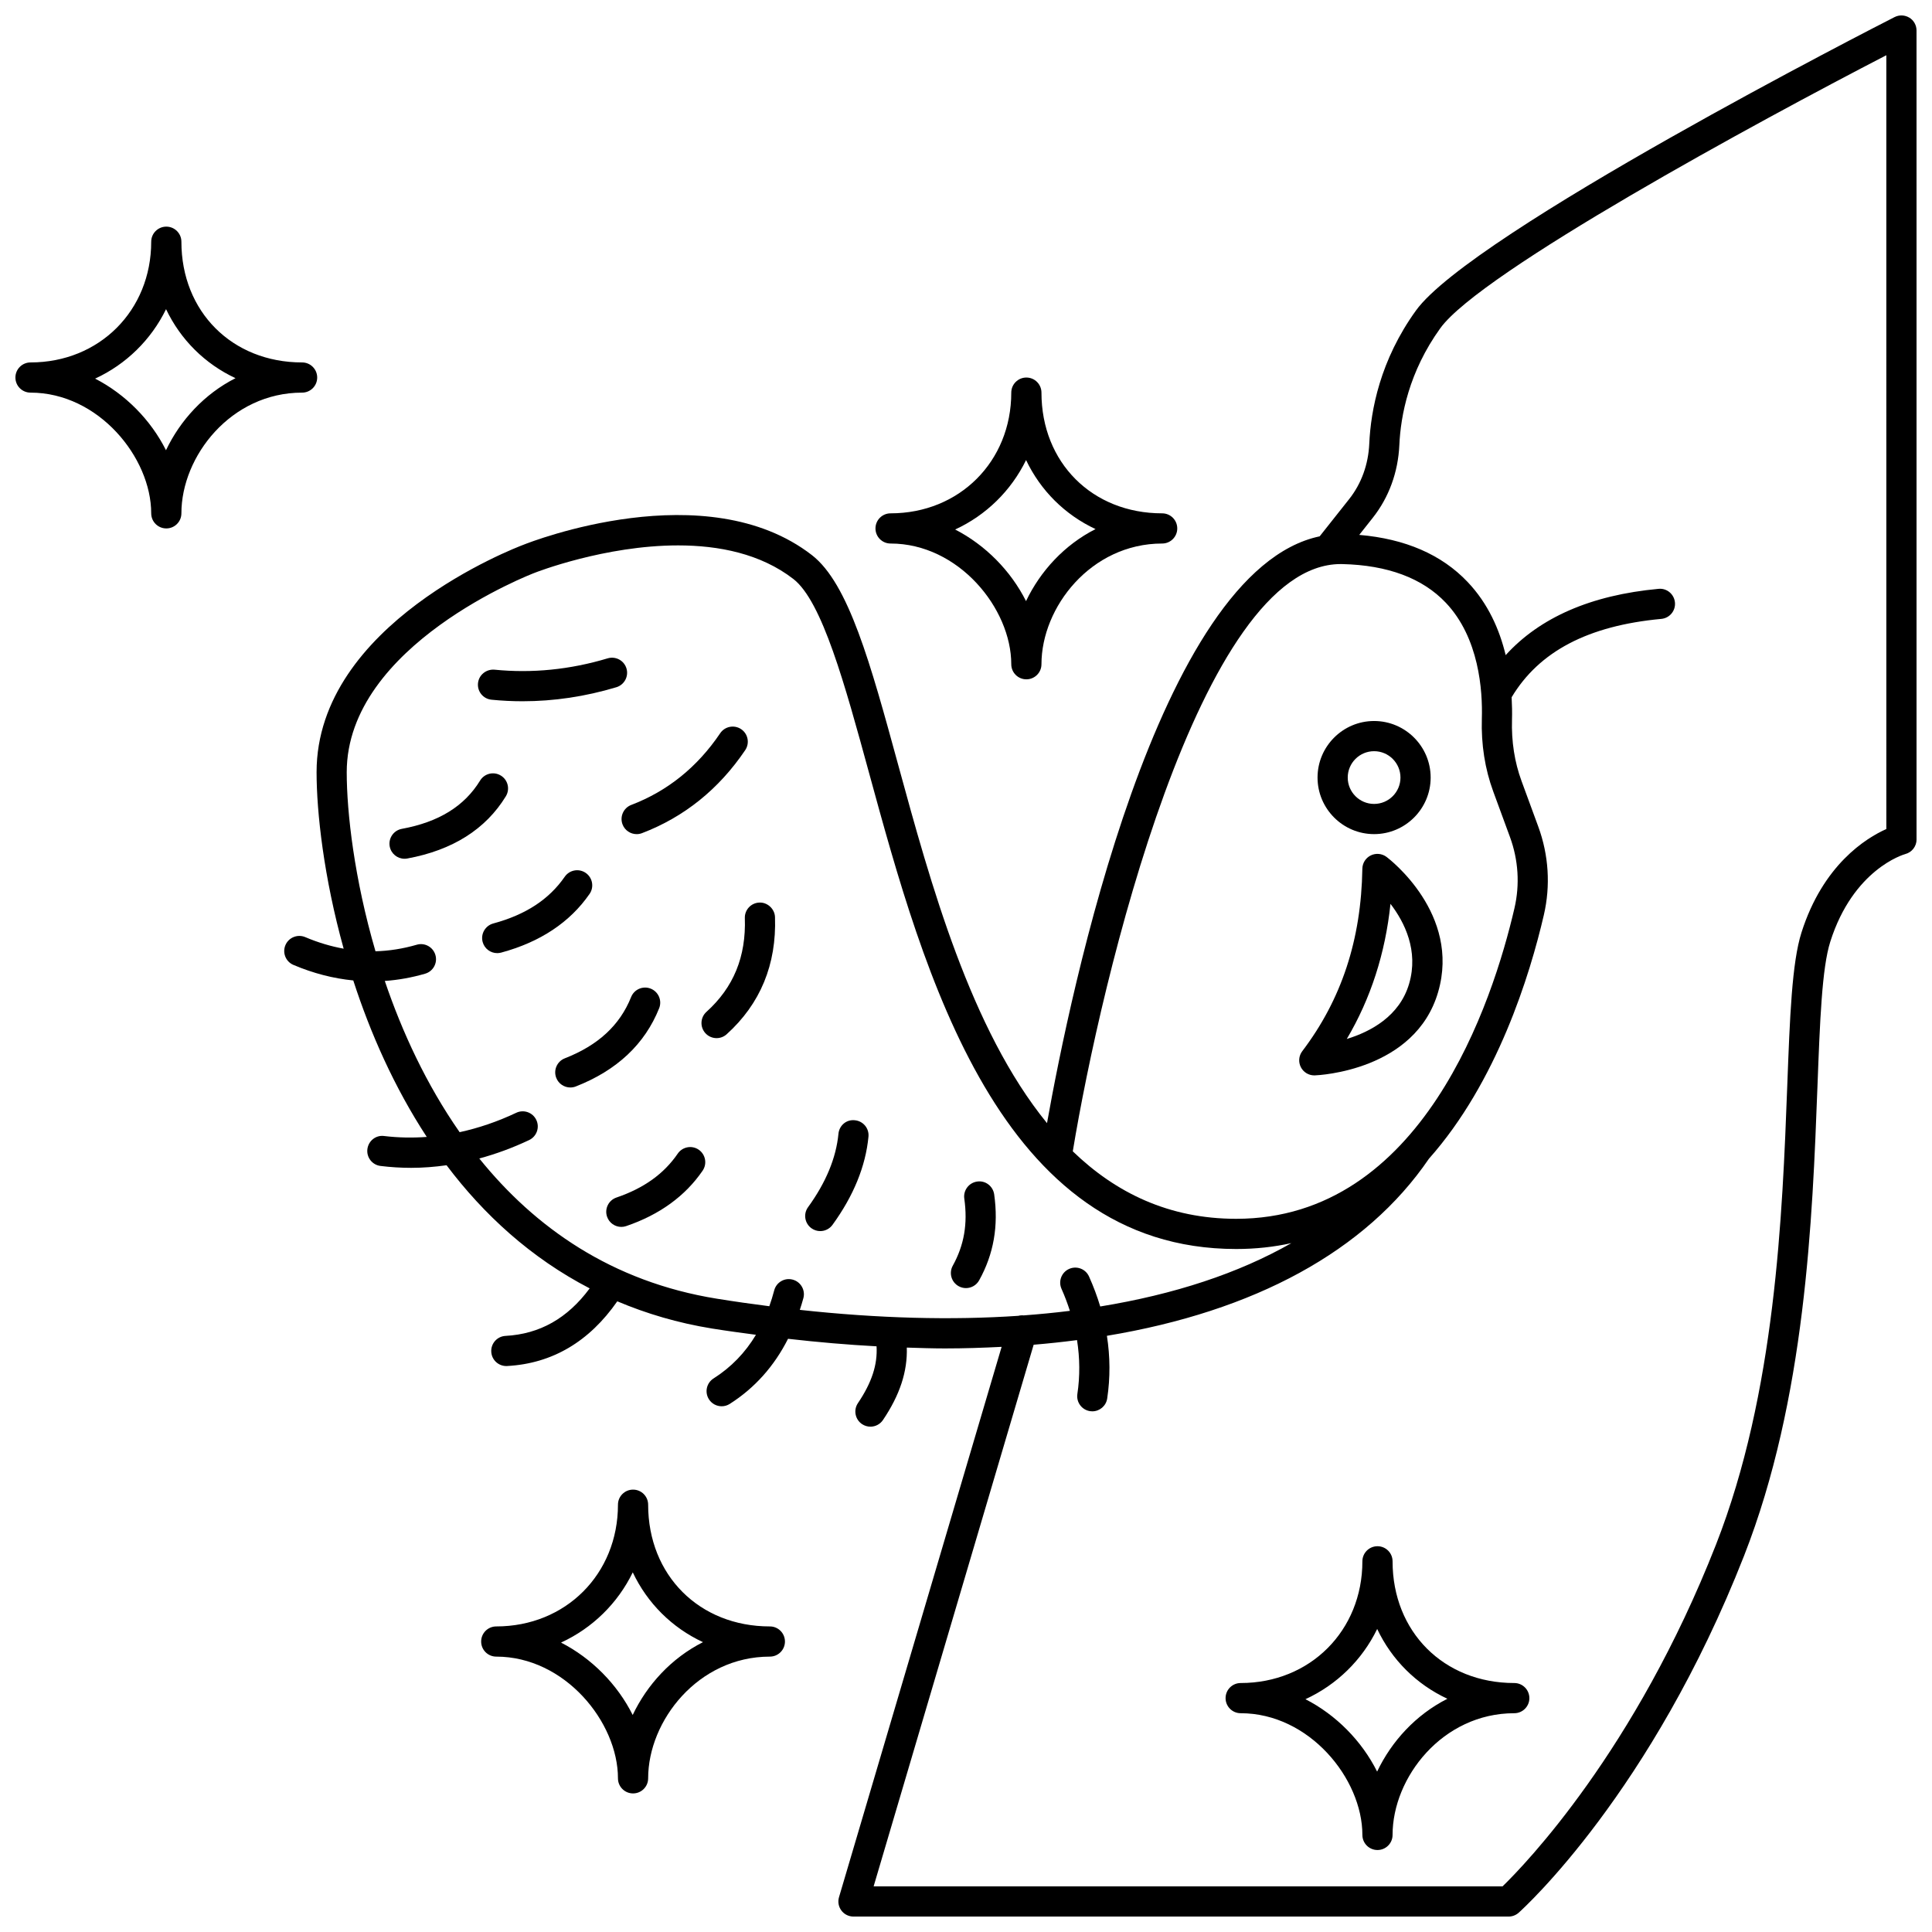
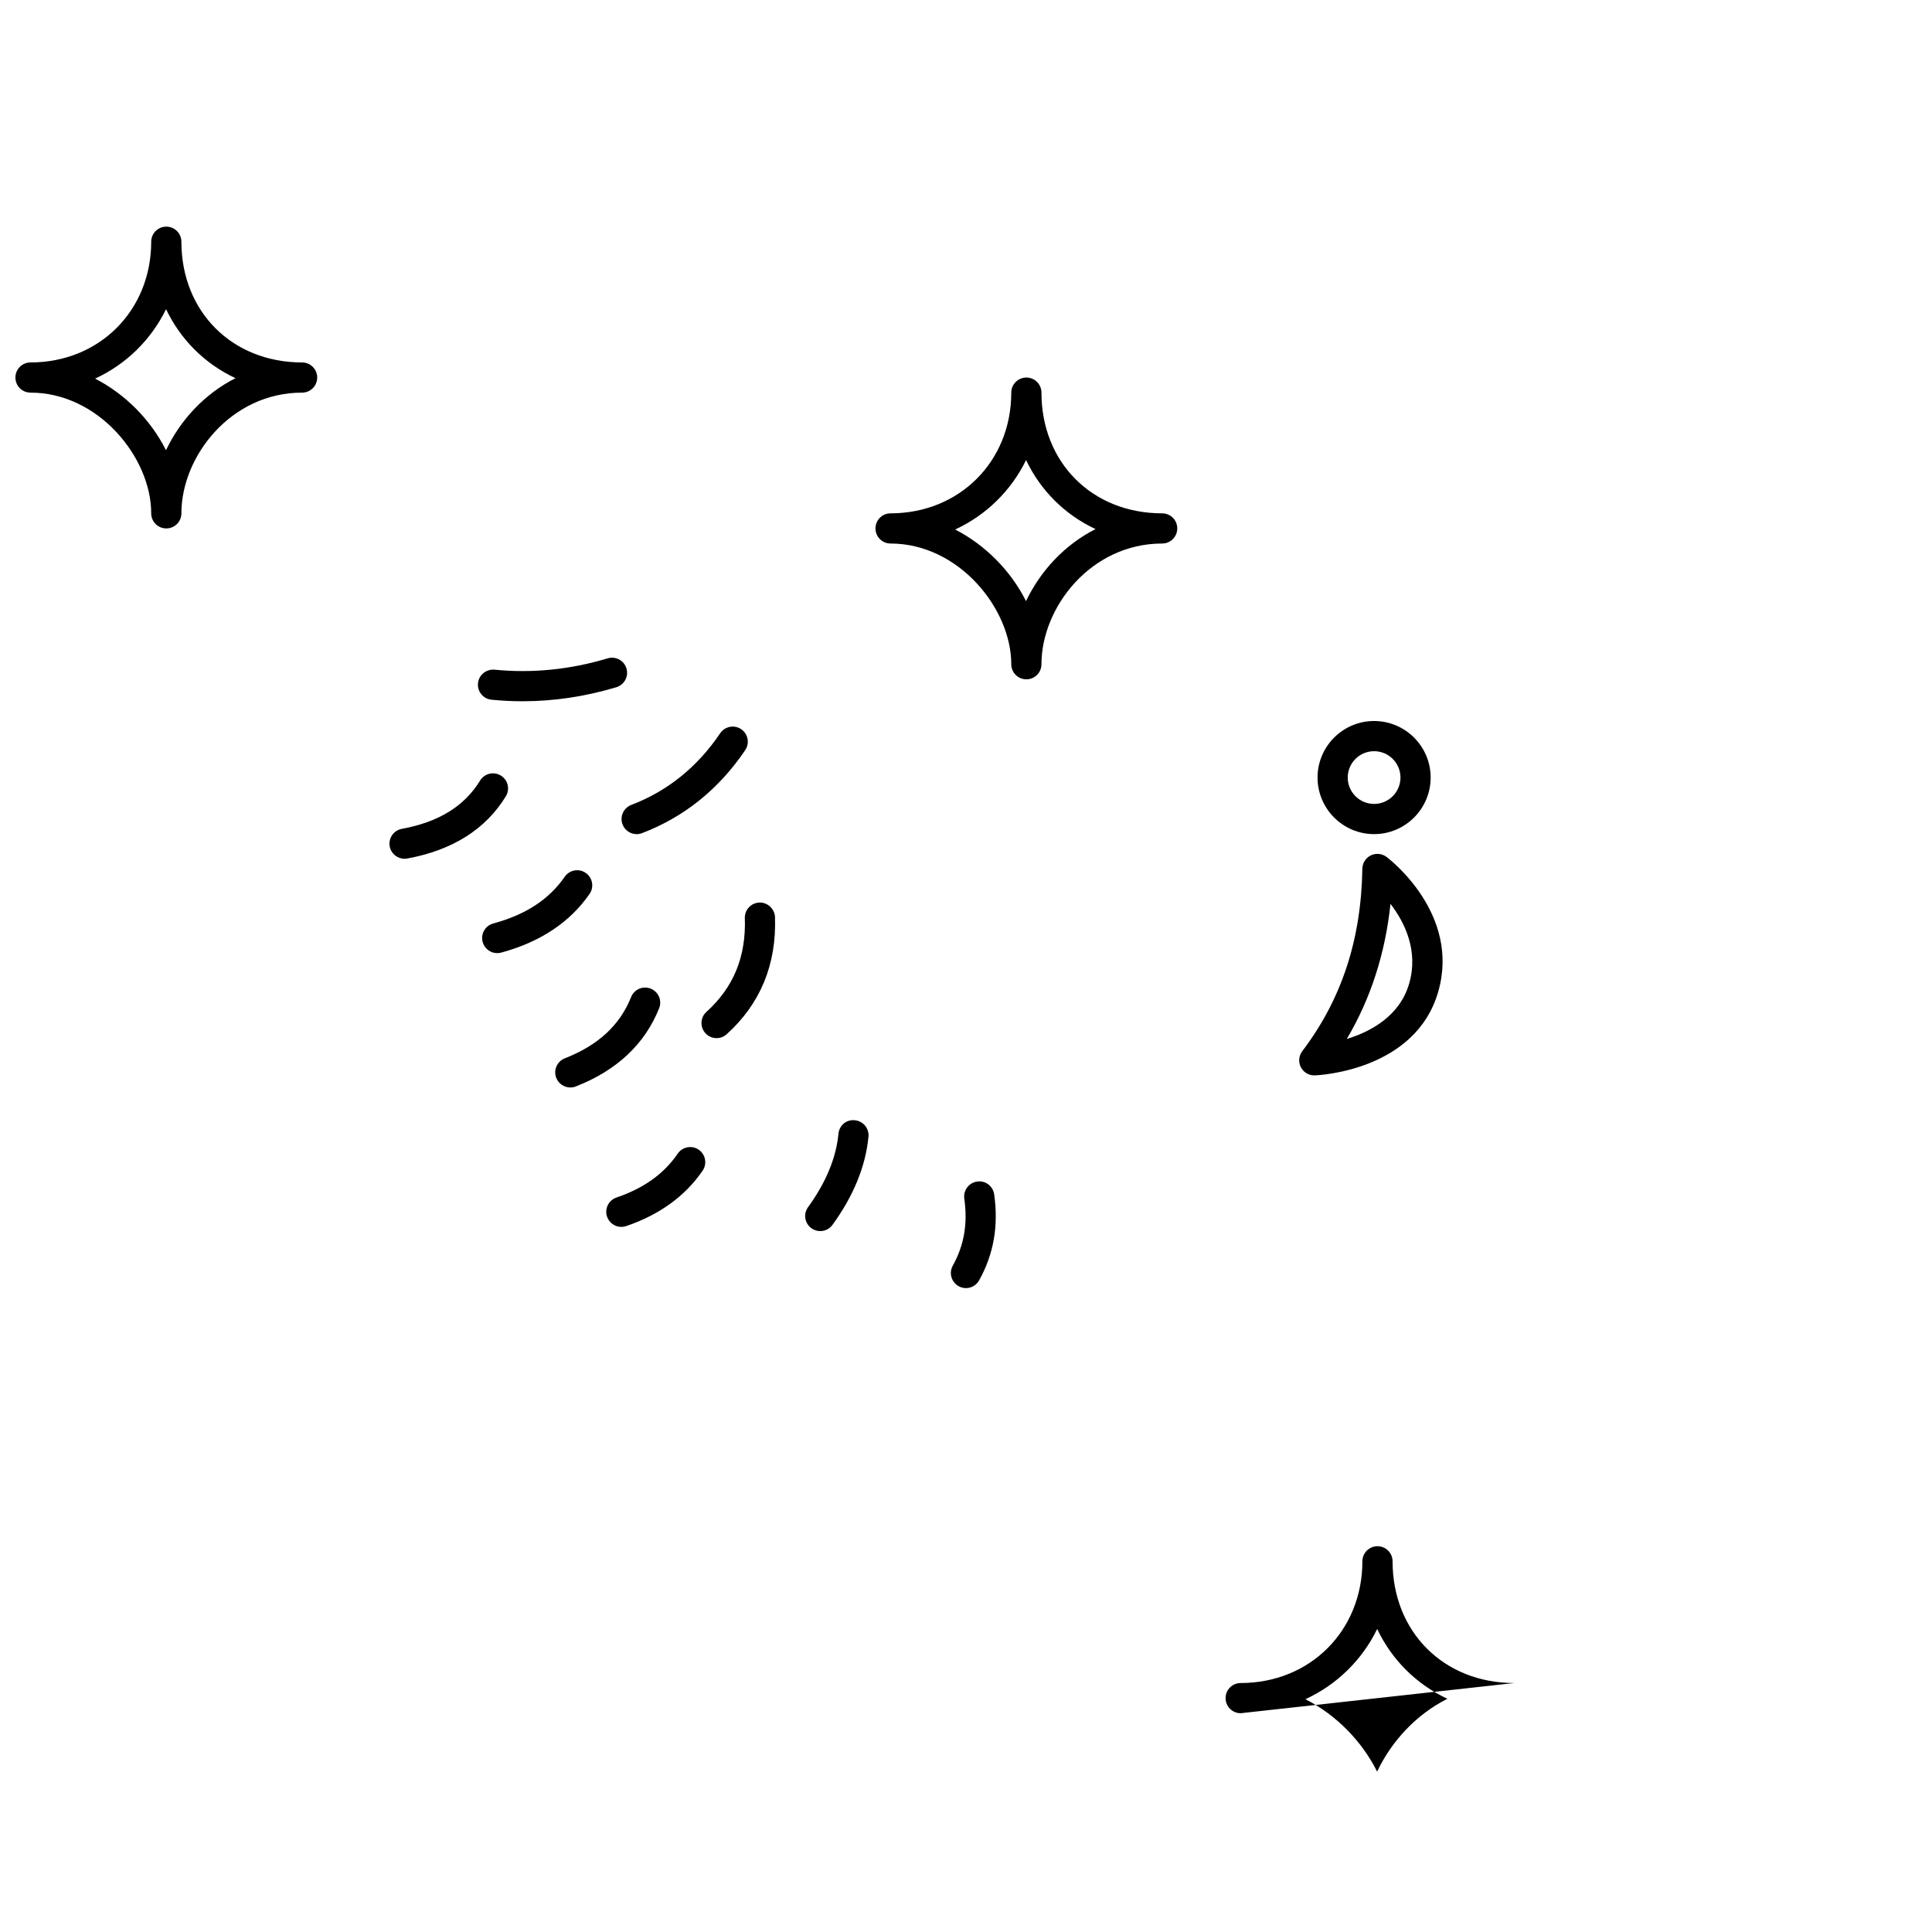
<svg xmlns="http://www.w3.org/2000/svg" width="800px" height="800px" version="1.1" viewBox="144 144 512 512">
  <defs>
    <clipPath id="b">
      <path d="m219 148.09h432.9v503.81h-432.9z" />
    </clipPath>
    <clipPath id="a">
      <path d="m148.09 204h80.906v81h-80.906z" />
    </clipPath>
  </defs>
  <g clip-path="url(#b)">
-     <path d="m649.99 148.68c-1.188-0.723-2.66-0.785-3.906-0.152-4.566 2.324-112 57.207-126.84 77.758-9.504 13.168-11.973 26.441-12.371 35.258-0.246 5.539-2.086 10.625-5.324 14.711l-7.824 9.879c-42.973 9.07-66.137 121.12-72.258 155.51-20.281-24.871-30.855-63.543-39.457-95.012-7.328-26.805-13.117-47.98-22.848-55.523-28.012-21.715-74.488-3.523-76.371-2.769-2.242 0.84-54.895 20.98-54.895 60.297 0 10.648 1.91 27.812 7.176 46.773-3.375-0.613-6.762-1.613-10.184-3.066-2.016-0.852-4.383 0.082-5.246 2.121-0.863 2.031 0.082 4.383 2.121 5.246 5.262 2.231 10.555 3.594 15.859 4.117 4.484 13.84 10.805 28.223 19.473 41.469-3.769 0.27-7.531 0.211-11.281-0.242-2.207-0.305-4.188 1.289-4.453 3.481-0.27 2.191 1.289 4.188 3.481 4.453 2.699 0.332 5.406 0.5 8.113 0.5 3.125 0 6.258-0.246 9.387-0.688 9.848 13.074 22.324 24.547 37.93 32.633-5.898 7.961-13.23 12.094-22.312 12.594-2.207 0.121-3.894 2.004-3.769 4.211 0.113 2.133 1.879 3.777 3.988 3.777 0.074 0 0.148 0 0.223-0.008 11.961-0.652 21.746-6.461 29.184-17.145 7.676 3.242 16.012 5.742 25.141 7.215 3.926 0.633 7.766 1.141 11.609 1.656-2.848 4.746-6.555 8.594-11.234 11.566-1.867 1.184-2.414 3.656-1.23 5.519 0.758 1.199 2.055 1.855 3.379 1.855 0.734 0 1.477-0.203 2.141-0.625 6.66-4.238 11.805-10.039 15.445-17.254 8.016 0.914 15.844 1.582 23.461 1.992 0.285 4.871-1.277 9.629-4.938 15.055-1.234 1.832-0.75 4.312 1.078 5.555 0.688 0.461 1.465 0.684 2.234 0.684 1.285 0 2.547-0.617 3.32-1.758 4.477-6.637 6.516-12.852 6.32-19.199 3.391 0.105 6.797 0.223 10.102 0.223 5.133 0 10.117-0.172 15.027-0.418l-43.098 145.85c-0.359 1.211-0.125 2.516 0.633 3.527 0.75 1.012 1.938 1.602 3.203 1.602h173.62c0.984 0 1.93-0.363 2.668-1.02 1.422-1.277 35.152-31.945 59.715-94.559 16.324-41.613 18.137-89.395 19.457-124.29 0.668-17.613 1.195-31.527 3.406-38.484 6.086-19.176 19.348-23.07 19.879-23.223 1.754-0.461 2.984-2.051 2.984-3.867l-0.012-214.39c0.004-1.387-0.719-2.68-1.906-3.406zm-150.7 144.8c0.145 0 0.297 0.004 0.445 0.008 12.02 0.281 21.242 3.731 27.418 10.242 8.836 9.32 9.777 23.254 9.551 30.742-0.199 6.801 0.816 13.289 3.023 19.285l4.43 12.062c2.231 6.082 2.641 12.602 1.188 18.867-5.742 24.746-24.414 82.309-73.738 82.309-17.82 0-31.922-6.879-43.309-17.883 7.504-45.488 33.68-155.63 70.992-155.63zm-143.33 197.65c0.332-1.035 0.672-2.059 0.953-3.141 0.555-2.137-0.727-4.324-2.863-4.879-2.137-0.57-4.324 0.723-4.879 2.863-0.379 1.457-0.816 2.844-1.293 4.191-4.57-0.586-9.184-1.234-13.879-1.992-27.922-4.496-48.277-18.926-62.98-37.16 4.418-1.199 8.828-2.812 13.207-4.883 1.996-0.945 2.852-3.332 1.906-5.324-0.941-1.996-3.324-2.856-5.324-1.906-4.984 2.359-9.992 4.047-15 5.141-8.801-12.621-15.246-26.551-19.832-40.078 3.57-0.25 7.137-0.891 10.688-1.922 2.121-0.613 3.344-2.832 2.727-4.949-0.609-2.113-2.824-3.352-4.949-2.727-3.672 1.062-7.305 1.637-10.934 1.734-5.606-19.184-7.621-36.773-7.621-47.449 0-33.762 49.211-52.621 49.785-52.84 0.281-0.113 18.547-7.273 38.039-7.273 10.746 0 21.863 2.176 30.551 8.91 7.613 5.906 13.645 27.961 20.027 51.312 14.57 53.277 34.52 126.24 97.312 126.24 5.18 0 10.055-0.547 14.633-1.562-13.992 7.992-31.059 13.598-50.66 16.793-0.797-2.656-1.785-5.301-2.969-7.941-0.902-2.016-3.266-2.914-5.281-2.012s-2.914 3.269-2.012 5.281c0.871 1.938 1.59 3.883 2.219 5.828-3.988 0.5-8.074 0.898-12.246 1.207-0.492-0.047-0.961-0.016-1.418 0.113-17.723 1.195-37.105 0.695-57.906-1.578zm287.94-127.43c-5.418 2.422-16.785 9.477-22.488 27.422-2.539 7.992-3.082 22.383-3.769 40.602-1.301 34.32-3.082 81.316-18.91 121.67-21.406 54.562-50.59 84.73-56.531 90.504h-166.68l42.406-143.53c3.914-0.324 7.742-0.738 11.496-1.227 0.754 4.781 0.797 9.555 0.09 14.285-0.324 2.184 1.18 4.219 3.367 4.547 0.199 0.027 0.398 0.043 0.59 0.043 1.945 0 3.656-1.422 3.949-3.41 0.824-5.519 0.789-11.066-0.078-16.605 39.066-6.484 68.594-22.375 85.34-46.926 18.078-20.352 26.773-48.734 30.453-64.59 1.805-7.781 1.293-15.883-1.477-23.426l-4.43-12.066c-1.852-5.031-2.703-10.512-2.531-16.285 0.055-1.852 0.012-3.863-0.098-5.93 7.285-12.145 20.25-18.965 39.668-20.766 2.203-0.207 3.82-2.152 3.613-4.352s-2.152-3.836-4.352-3.613c-17.941 1.664-31.465 7.609-40.508 17.566-1.633-6.785-4.648-13.66-10.082-19.383-6.894-7.273-16.555-11.445-28.723-12.48l3.582-4.527c4.281-5.414 6.723-12.09 7.047-19.316 0.348-7.731 2.516-19.371 10.863-30.941 10.738-14.855 84.121-54.719 118.19-72.332z" />
-   </g>
-   <path d="m545.3 590.02c-18.691 0-32.254-13.566-32.254-32.254 0-2.211-1.789-4-4-4-2.211 0-4 1.789-4 4 0 18.395-13.867 32.254-32.254 32.254-2.211 0-4 1.789-4 4s1.789 4 4 4c18.164 0 32.254 17.34 32.254 32.254 0 2.211 1.789 4 4 4 2.211 0 4-1.789 4-4 0-15.254 13.246-32.254 32.254-32.254 2.211 0 4-1.789 4-4-0.004-2.211-1.789-4-4-4zm-36.348 23.473c-4.074-8.148-10.883-15.027-18.992-19.188 8.316-3.828 15.016-10.395 19.008-18.609 3.875 8.184 10.395 14.672 18.609 18.496-8.371 4.231-14.812 11.281-18.625 19.301z" />
-   <path d="m348.02 575.02c-18.691 0-32.254-13.566-32.254-32.254 0-2.211-1.789-4-4-4s-4 1.789-4 4c0 18.395-13.867 32.254-32.254 32.254-2.211 0-4 1.789-4 4 0 2.211 1.789 4 4 4 18.164 0 32.254 17.34 32.254 32.254 0 2.211 1.789 4 4 4s4-1.789 4-4c0-15.254 13.246-32.254 32.254-32.254 2.211 0 4-1.789 4-4-0.004-2.215-1.789-4-4-4zm-36.348 23.469c-4.074-8.148-10.883-15.027-18.992-19.188 8.316-3.828 15.016-10.395 19.008-18.609 3.875 8.184 10.395 14.672 18.609 18.496-8.371 4.231-14.812 11.281-18.625 19.301z" />
+     </g>
+   <path d="m545.3 590.02c-18.691 0-32.254-13.566-32.254-32.254 0-2.211-1.789-4-4-4-2.211 0-4 1.789-4 4 0 18.395-13.867 32.254-32.254 32.254-2.211 0-4 1.789-4 4s1.789 4 4 4zm-36.348 23.473c-4.074-8.148-10.883-15.027-18.992-19.188 8.316-3.828 15.016-10.395 19.008-18.609 3.875 8.184 10.395 14.672 18.609 18.496-8.371 4.231-14.812 11.281-18.625 19.301z" />
  <g clip-path="url(#a)">
    <path d="m228.06 244.05c0-2.211-1.789-4-4-4-18.535 0-31.988-13.449-31.988-31.988 0-2.211-1.789-4-4-4-2.211 0-4 1.789-4 4 0 18.238-13.75 31.988-31.988 31.988-2.211 0-4 1.789-4 4 0 2.211 1.789 4 4 4 18.016 0 31.988 17.199 31.988 31.988 0 2.211 1.789 4 4 4 2.211 0 4-1.789 4-4 0-15.129 13.137-31.988 31.988-31.988 2.215 0 4-1.789 4-4zm-40.07 19.266c-4.043-8.055-10.773-14.852-18.781-18.977 8.219-3.797 14.836-10.289 18.797-18.406 3.844 8.082 10.293 14.496 18.406 18.289-8.277 4.195-14.645 11.16-18.422 19.094z" />
  </g>
  <path d="m380.01 288.04c18.016 0 31.988 17.199 31.988 31.988 0 2.211 1.789 4 4 4 2.211 0 4-1.789 4-4 0-15.129 13.137-31.988 31.988-31.988 2.211 0 4-1.789 4-4 0-2.211-1.789-4-4-4-18.535 0-31.988-13.449-31.988-31.988 0-2.211-1.789-4-4-4-2.211 0-4 1.789-4 4 0 18.238-13.75 31.988-31.988 31.988-2.211 0-4 1.789-4 4 0 2.211 1.785 4 4 4zm35.91-22.117c3.844 8.082 10.293 14.496 18.406 18.289-8.273 4.195-14.637 11.16-18.418 19.09-4.043-8.055-10.773-14.852-18.781-18.977 8.211-3.793 14.828-10.285 18.793-18.402z" />
  <path d="m407.47 460.53c-0.309-2.188-2.324-3.742-4.516-3.406-2.188 0.309-3.715 2.328-3.406 4.516 0.938 6.668-0.035 12.32-3.055 17.789-1.07 1.93-0.367 4.367 1.566 5.43 0.613 0.34 1.277 0.5 1.926 0.5 1.41 0 2.773-0.746 3.504-2.066 3.856-6.965 5.156-14.41 3.981-22.762z" />
  <path d="m370.56 440.88c-2.289-0.262-4.156 1.406-4.363 3.594-0.613 6.383-3.32 12.914-8.055 19.438-1.297 1.785-0.898 4.285 0.891 5.582 0.707 0.516 1.531 0.758 2.344 0.758 1.238 0 2.453-0.574 3.242-1.652 5.582-7.684 8.789-15.551 9.535-23.367 0.211-2.191-1.395-4.141-3.594-4.352z" />
  <path d="m323.61 449.72c-3.668 5.359-8.977 9.16-16.238 11.637-2.09 0.711-3.211 2.984-2.496 5.074 0.566 1.664 2.121 2.711 3.781 2.711 0.426 0 0.863-0.066 1.289-0.215 8.828-3.008 15.641-7.945 20.258-14.684 1.246-1.824 0.781-4.309-1.039-5.562-1.816-1.25-4.305-0.777-5.555 1.039z" />
  <path d="m345.25 383.19c-2.207 0.074-3.934 1.922-3.859 4.129 0.348 10.219-2.981 18.34-10.172 24.832-1.641 1.48-1.766 4.008-0.289 5.644 0.789 0.875 1.879 1.32 2.969 1.32 0.957 0 1.914-0.34 2.68-1.031 8.922-8.055 13.234-18.496 12.805-31.039-0.074-2.203-2.023-3.953-4.133-3.856z" />
  <path d="m318.68 411.2c0.82-2.051-0.18-4.379-2.231-5.199-2.051-0.82-4.379 0.172-5.199 2.231-2.988 7.473-8.738 12.781-17.57 16.234-2.055 0.805-3.074 3.121-2.266 5.184 0.617 1.578 2.129 2.543 3.727 2.543 0.484 0 0.977-0.082 1.457-0.273 10.852-4.242 18.281-11.211 22.082-20.719z" />
  <path d="m300.24 380.9c1.254-1.816 0.805-4.305-1.012-5.566-1.82-1.258-4.305-0.805-5.566 1.012-4.168 6.019-10.359 10.066-18.934 12.383-2.133 0.578-3.394 2.769-2.82 4.906 0.484 1.785 2.094 2.953 3.859 2.953 0.348 0 0.699-0.043 1.047-0.137 10.328-2.789 18.211-8.02 23.426-15.551z" />
  <path d="m308.98 362.48c0.609 1.59 2.129 2.574 3.738 2.574 0.473 0 0.957-0.082 1.422-0.262 11.176-4.262 20.375-11.668 27.352-22 1.234-1.832 0.75-4.32-1.078-5.555-1.836-1.23-4.32-0.75-5.555 1.078-6.035 8.945-13.961 15.34-23.57 19-2.055 0.789-3.094 3.098-2.309 5.164z" />
  <path d="m278.05 355.03c1.156-1.887 0.562-4.348-1.32-5.496-1.891-1.156-4.348-0.559-5.496 1.32-4.176 6.812-10.961 11-20.746 12.801-2.172 0.398-3.606 2.484-3.211 4.652 0.355 1.926 2.035 3.273 3.926 3.273 0.238 0 0.484-0.02 0.727-0.066 11.984-2.199 20.773-7.746 26.121-16.484z" />
  <path d="m274.25 329.43c2.738 0.273 5.481 0.41 8.234 0.41 8.289 0 16.621-1.242 24.855-3.715 2.113-0.637 3.316-2.867 2.684-4.977-0.633-2.113-2.859-3.309-4.977-2.684-9.953 2.992-20.039 4-29.992 3.008-2.203-0.18-4.16 1.387-4.379 3.582-0.223 2.199 1.375 4.156 3.574 4.375z" />
  <path d="m492.3 428.99c0.051 0 0.102 0 0.152-0.004 1.082-0.039 26.602-1.25 32.664-22.074 6.031-20.703-12.863-35.215-13.672-35.824-1.203-0.898-2.809-1.059-4.164-0.398-1.352 0.66-2.219 2.023-2.242 3.527-0.305 18.828-5.519 34.648-15.926 48.359-0.934 1.23-1.074 2.891-0.359 4.262 0.688 1.324 2.059 2.152 3.547 2.152zm20.191-45.465c3.754 4.906 7.492 12.414 4.945 21.156-2.523 8.656-10.262 12.742-16.523 14.656 6.332-10.691 10.207-22.684 11.578-35.812z" />
  <path d="m508.15 365.05c8.262 0 14.988-6.727 14.988-14.988s-6.727-14.988-14.988-14.988c-8.262 0-14.988 6.727-14.988 14.988 0.004 8.262 6.727 14.988 14.988 14.988zm0-21.977c3.856 0 6.988 3.137 6.988 6.988 0 3.856-3.137 6.988-6.988 6.988-3.856 0-6.988-3.137-6.988-6.988 0-3.856 3.137-6.988 6.988-6.988z" />
</svg>